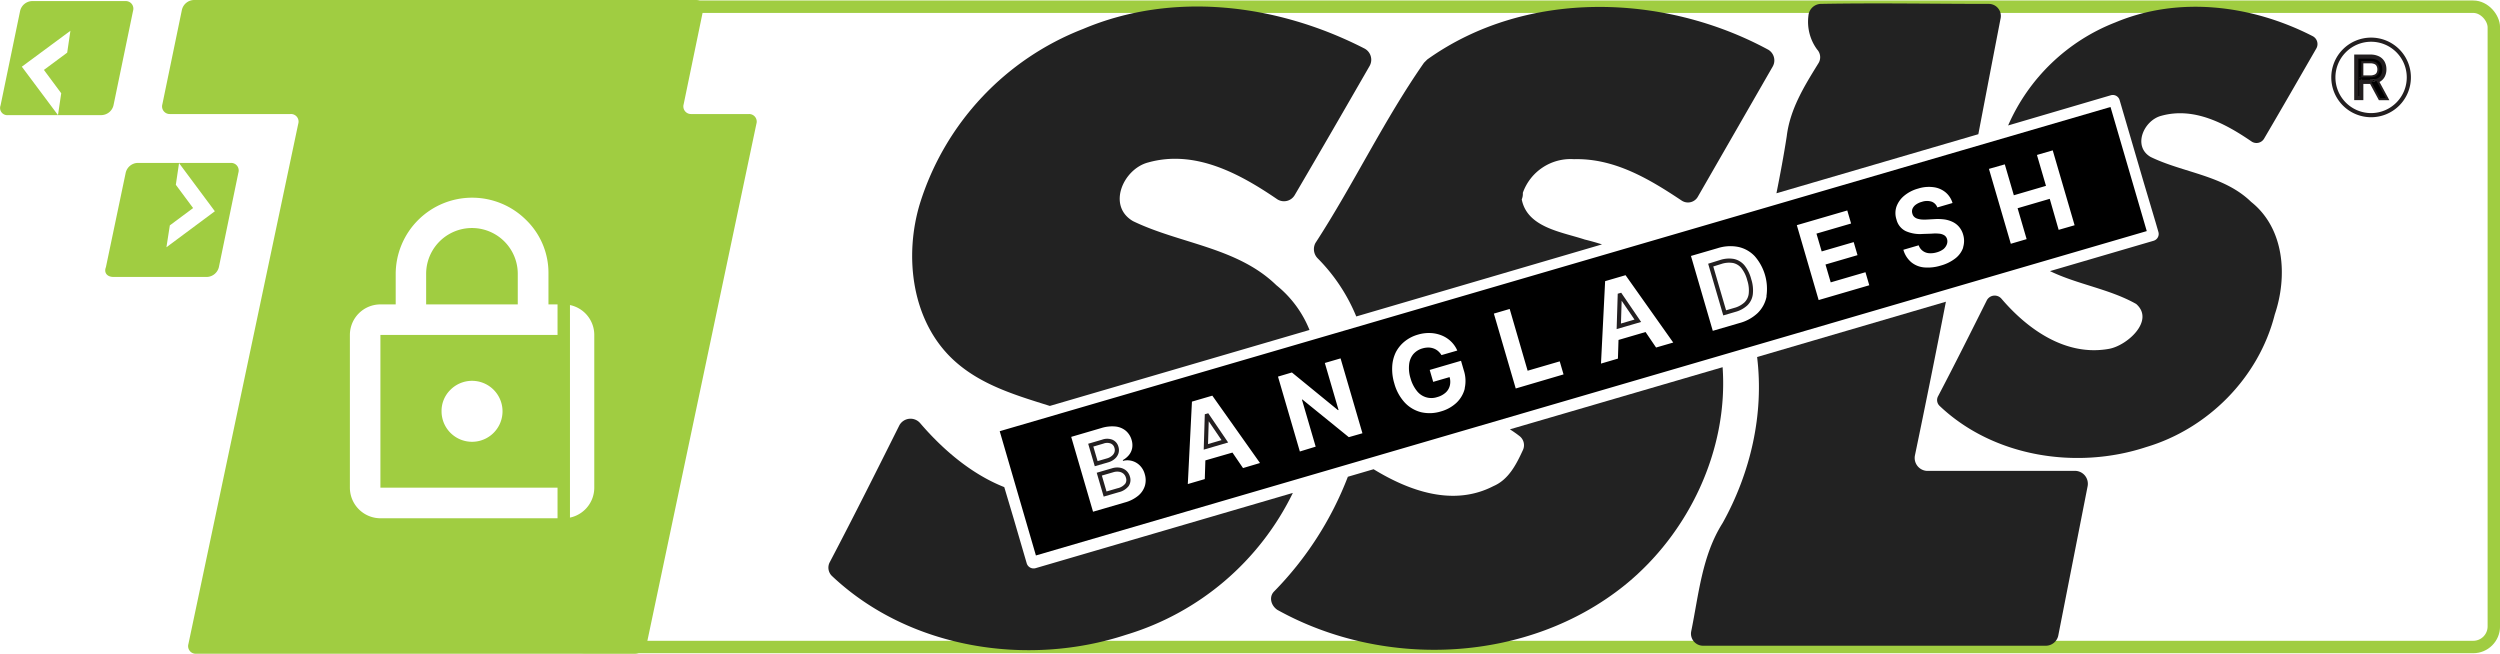
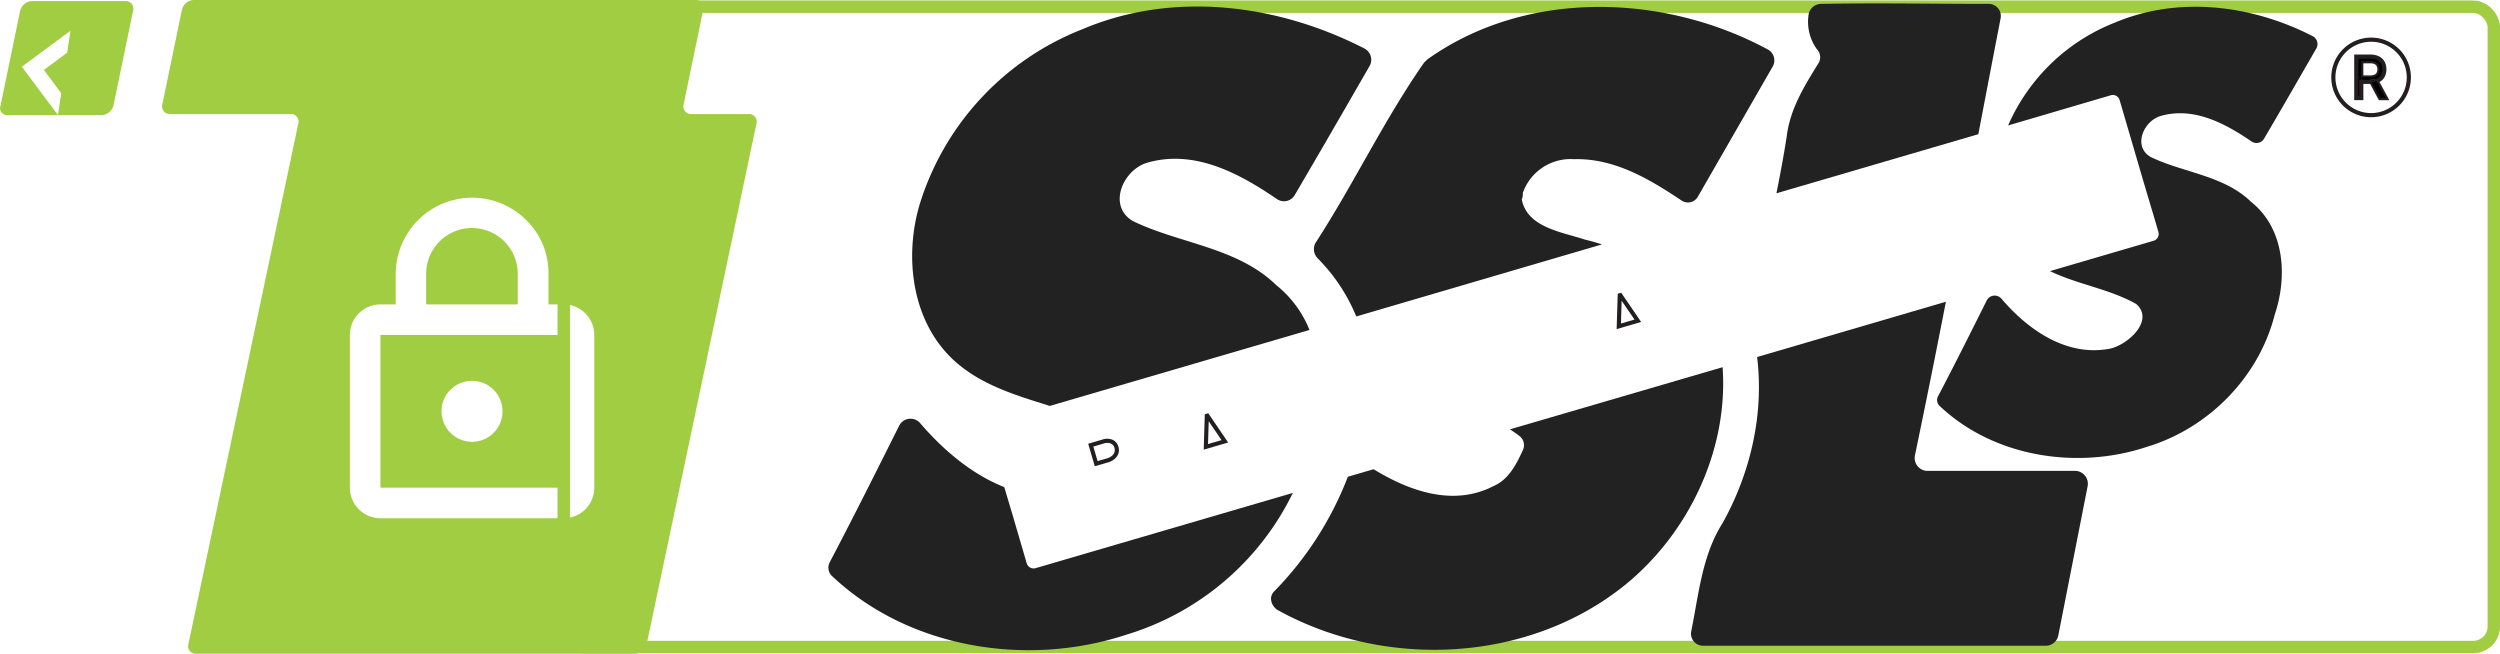
<svg xmlns="http://www.w3.org/2000/svg" viewBox="0 0 603.55 157.83">
  <defs>
    <style>.cls-1,.cls-3,.cls-4{fill:none;}.cls-1{stroke:#a0cd41;stroke-width:3px;}.cls-1,.cls-3{stroke-miterlimit:10;}.cls-2{fill:#a0cd41;}.cls-3{stroke:#231f20;}.cls-5{fill:#222;}</style>
  </defs>
  <g id="Layer_2" data-name="Layer 2">
    <g id="Layer_1-2" data-name="Layer 1">
      <rect class="cls-1" x="136.1" y="1.62" width="465.96" height="154.58" rx="4.97" />
      <path class="cls-2" d="M27.4,25.43,32.12,2.62A1.83,1.83,0,0,0,30.29.26H7.74A3.07,3.07,0,0,0,4.86,2.62L.14,25.43A1.74,1.74,0,0,0,2,27.79H14L5.27,16.1,17,7.43l-.78,5.28-5.62,4.17,4.18,5.63L14,27.79H24.52A3.07,3.07,0,0,0,27.4,25.43Z" />
-       <path class="cls-2" d="M52.84,64.5l4.71-22.81a1.83,1.83,0,0,0-1.83-2.36H43.19L51.87,51,40.18,59.69,41,54.41l5.62-4.18-4.17-5.62.78-5.28h-10a3.07,3.07,0,0,0-2.88,2.36L25.57,64.5c-.53,1.31.26,2.36,1.83,2.36H50A3.09,3.09,0,0,0,52.84,64.5Z" />
      <path class="cls-2" d="M91.84,117.74H136.1V80.86H91.84Zm16.92-23.65a7.36,7.36,0,1,1-2.16,5.21A7.12,7.12,0,0,1,108.76,94.09Z" />
      <path class="cls-2" d="M180.78,27.53h-13.9a1.84,1.84,0,0,1-1.83-2.36l4.72-22.81A1.84,1.84,0,0,0,167.93,0H46.81a3.07,3.07,0,0,0-2.89,2.36L39.2,25.17A1.84,1.84,0,0,0,41,27.53h29.1A1.83,1.83,0,0,1,72,29.89L45.49,155.47a1.84,1.84,0,0,0,1.84,2.36H153.25a3.07,3.07,0,0,0,2.88-2.36L182.61,29.89A1.83,1.83,0,0,0,180.78,27.53Zm-37.31,90.21a7.39,7.39,0,0,1-7.37,7.38H91.84a7.39,7.39,0,0,1-7.37-7.38V80.86a7.37,7.37,0,0,1,7.37-7.37h3.69V66.11a18.46,18.46,0,0,1,31.49-13,17.81,17.81,0,0,1,5.39,13v7.38h3.69a7.37,7.37,0,0,1,7.37,7.37Z" />
      <path class="cls-2" d="M125,66.11a11.06,11.06,0,1,0-22.12,0v7.38H125Z" />
      <path class="cls-3" d="M573.5,18.45a1.5,1.5,0,0,0,.71-.67,2.18,2.18,0,0,0,.23-1,2.32,2.32,0,0,0-.23-1.05,1.58,1.58,0,0,0-.72-.7,3,3,0,0,0-1.3-.24h-2.13v3.92h2.15A3,3,0,0,0,573.5,18.45Z" />
      <rect x="569.51" y="18.68" width="0.55" height="1.09" />
      <path d="M573.56,19.19h-1.37l.3.57a4.16,4.16,0,0,0,1.25-.23Z" />
      <path d="M573.56,19.19l.18.34a2.59,2.59,0,0,0,.42-.14,2.56,2.56,0,0,0,1.11-1.07,3.33,3.33,0,0,0,.36-1.57,3.38,3.38,0,0,0-.36-1.58,2.62,2.62,0,0,0-1.12-1.09,4.14,4.14,0,0,0-1.92-.4h-3.38v10h1.21V19.78h-.55v-1.1h.55V14.76h2.13a3,3,0,0,1,1.3.24,1.58,1.58,0,0,1,.72.7,2.32,2.32,0,0,1,.23,1.05,2.18,2.18,0,0,1-.23,1,1.5,1.5,0,0,1-.71.67,3,3,0,0,1-1.29.23h-2.15v1.1h2.19l.24,0-.3-.57Z" />
      <path class="cls-3" d="M572.43,9.58a9.11,9.11,0,1,0,9.11,9.1A9.1,9.1,0,0,0,572.43,9.58Zm2.18,14.11-2.12-3.93-.24,0h-2.19v3.91h-1.21v-10h3.38a4.14,4.14,0,0,1,1.92.4,2.62,2.62,0,0,1,1.12,1.09,3.38,3.38,0,0,1,.36,1.58,3.33,3.33,0,0,1-.36,1.57,2.56,2.56,0,0,1-1.11,1.07,2.59,2.59,0,0,1-.42.14L576,23.69Z" />
      <path d="M572.49,19.76l2.12,3.93H576l-2.28-4.16A4.16,4.16,0,0,1,572.49,19.76Z" />
      <path class="cls-4" d="M360.56,117.35c3.67-1.58,5.51-5.25,7.08-8.65a2.78,2.78,0,0,0-.78-3.41,28.18,28.18,0,0,0-2.34-1.64l-32.91,9.63C340.28,118.58,350.89,122.31,360.56,117.35Z" />
      <polygon class="cls-4" points="520.42 53.76 517.53 44.05 520.38 53.77 520.42 53.76" />
      <path class="cls-5" d="M415.88,126.26c-5,7.87-5.77,17.31-7.6,26.22a2.91,2.91,0,0,0,2.88,3.41H494a3.09,3.09,0,0,0,2.89-2.36L504,117.35a3.12,3.12,0,0,0-2.88-3.67H465.17a3.13,3.13,0,0,1-2.88-3.67q3.87-18.56,7.49-37.17L424.2,86.19C425.89,100,422.63,114.12,415.88,126.26Z" />
      <path class="cls-5" d="M483,4.35A2.91,2.91,0,0,0,480.12.94c-13.64,0-27-.26-40.64,0a3.11,3.11,0,0,0-2.89,2.89,11.29,11.29,0,0,0,2.1,8.12,2.74,2.74,0,0,1,.26,3.41c-3.4,5.51-6.81,11-7.6,17.57-.71,4.59-1.57,9.17-2.48,13.73L477.61,32.4Q480.29,18.36,483,4.35Z" />
      <path class="cls-5" d="M308.13,68.85c-9.44-9.18-23.34-10-34.61-15.47-6.29-3.67-2.36-12.59,3.67-14.16,11.27-3.15,22,2.62,31.2,8.91a3,3,0,0,0,4.19-1.05c6-10.22,12.06-20.71,18.09-31.19a3.05,3.05,0,0,0-1.31-4.2C308.39.94,283.22-2.21,261.46,7a66.45,66.45,0,0,0-39.33,42C218.2,61.77,220,77.76,230.52,87.2c6.42,5.77,14.7,8.22,22.93,10.8l62.69-18.34A26.47,26.47,0,0,0,308.13,68.85Z" />
      <path class="cls-5" d="M247.87,136l-3.18-10.89-2.24-7.51c-7.85-3.1-14.8-9-20.32-15.46a3.07,3.07,0,0,0-5,.53c-5.5,11-11,22-16.78,33a2.79,2.79,0,0,0,.53,3.41c18.61,17.56,47.19,22,71,14.16A65.88,65.88,0,0,0,312.12,119L250,137.17A1.74,1.74,0,0,1,247.87,136Z" />
      <path class="cls-5" d="M558.31,8.72C543.6,1.18,526-1,510.69,5.41A46.75,46.75,0,0,0,484.8,30.29L509.59,23a1.71,1.71,0,0,1,2.13,1.17l5.81,19.84,2.89,9.71h0l.66,2.28a1.71,1.71,0,0,1-1.17,2.13l-25,7.32c6.6,3.21,14.38,4.3,20.8,7.93,4.59,4-2.21,10.11-6.62,10.85-10.29,1.83-19.49-4.6-25.92-12.14a2.15,2.15,0,0,0-3.49.37c-3.86,7.72-7.72,15.44-11.77,23.16a1.94,1.94,0,0,0,.37,2.39c13,12.32,33.09,15.45,49.82,9.93,14.89-4.41,27.21-16.73,31.07-32,3.12-9.19,2.39-20.77-5.7-27.2-6.62-6.44-16.36-7-24.27-10.85-4.41-2.57-1.65-8.83,2.57-9.93,7.91-2.2,15.45,1.84,21.88,6.25a2.13,2.13,0,0,0,2.94-.73C550.77,26.37,555,19,559.23,11.66A2.15,2.15,0,0,0,558.31,8.72Z" />
      <path class="cls-5" d="M382.59,57.83c-5.51-1.83-13.9-2.88-15.21-9.7a3.34,3.34,0,0,0,.26-1.57A12.23,12.23,0,0,1,380,38.43c9.7-.26,18.09,4.72,26,10a2.74,2.74,0,0,0,3.93-1l18.09-31.46A3,3,0,0,0,426.89,12c-25.17-13.63-58.46-14.68-82.32,2.36l-.79.79c-9.7,13.89-17,29.36-26.21,43.52a3.16,3.16,0,0,0,.52,3.67,43.16,43.16,0,0,1,9.34,14.06L386.76,59C385.37,58.56,384,58.17,382.59,57.83Z" />
      <path class="cls-5" d="M366.86,105.29a2.78,2.78,0,0,1,.78,3.41c-1.57,3.4-3.41,7.07-7.08,8.65-9.67,5-20.28,1.23-28.95-4.07l-6.21,1.82a81,81,0,0,1-17.8,27.68c-1.31,1.31-.78,3.41.79,4.46,25.95,14.42,60.56,12.84,83.9-6,15.34-12.43,25-32.55,23.58-52.59l-51.35,15A28.18,28.18,0,0,1,366.86,105.29Z" />
-       <path class="cls-3" d="M420.76,64.37A4.08,4.08,0,0,0,418.47,63a6.34,6.34,0,0,0-3,.23L413,64l3.37,11.53,2.43-.71a6.4,6.4,0,0,0,2.68-1.44,4,4,0,0,0,1.19-2.39,8.15,8.15,0,0,0-.37-3.46A8.36,8.36,0,0,0,420.76,64.37Z" />
      <polygon class="cls-3" points="291.35 100.39 291.12 107.88 295.7 106.54 291.49 100.35 291.35 100.39" />
      <path class="cls-3" d="M268.79,110.4a2.44,2.44,0,0,0,.74-1.07,2.16,2.16,0,0,0,0-1.33,2.05,2.05,0,0,0-1.16-1.38,3,3,0,0,0-2.14,0l-2.9.85,1.31,4.47,2.83-.82A3.61,3.61,0,0,0,268.79,110.4Z" />
-       <path class="cls-3" d="M271.57,114a2.65,2.65,0,0,0-1.3-.6,3.69,3.69,0,0,0-1.68.14l-3.2.93,1.4,4.8,3.12-.91a3.77,3.77,0,0,0,2.15-1.29,2.1,2.1,0,0,0,.25-1.85A2.49,2.49,0,0,0,271.57,114Z" />
      <polygon class="cls-3" points="391.04 71.29 390.81 78.78 395.4 77.44 391.18 71.25 391.04 71.29" />
-       <path d="M509.52,25.83,241.35,104.1l8.74,30L518.27,55.79ZM276.41,117.25a5.07,5.07,0,0,1-1.58,2.39,8.48,8.48,0,0,1-3.22,1.65l-7.73,2.25-5.27-18.07,7.23-2.12a8.8,8.8,0,0,1,3.5-.38,4.67,4.67,0,0,1,2.49,1.06,4.55,4.55,0,0,1,1.37,2.2,4.27,4.27,0,0,1,.12,2,3.84,3.84,0,0,1-.78,1.64,5.12,5.12,0,0,1-1.47,1.21l.05.18a4.19,4.19,0,0,1,2.11,0,4.31,4.31,0,0,1,1.9,1.07,4.67,4.67,0,0,1,1.24,2.14A4.93,4.93,0,0,1,276.41,117.25ZM300.09,113l-2.55-3.74L291,111.15l-.14,4.51-4.1,1.2,1-19.9,4.92-1.44,11.51,16.26Zm25.54-7.46-11.19-9.08-.13,0,3.32,11.37L313.81,109l-5.28-18.08,3.36-1L323,99l.16,0-3.32-11.37,3.8-1.11,5.28,18.08Zm28-11.75a7.12,7.12,0,0,1-2,3.44,9,9,0,0,1-3.78,2.1,9.14,9.14,0,0,1-4.79.18,8.13,8.13,0,0,1-3.93-2.33,11.14,11.14,0,0,1-2.52-4.63,11.86,11.86,0,0,1-.5-4.11A8.83,8.83,0,0,1,337,85a8.25,8.25,0,0,1,2.16-2.61,9.06,9.06,0,0,1,3.14-1.6,9.29,9.29,0,0,1,3-.39,8.1,8.1,0,0,1,2.72.57,7,7,0,0,1,2.25,1.44,6.88,6.88,0,0,1,1.55,2.22L348,85.73a4.14,4.14,0,0,0-.85-1,3.45,3.45,0,0,0-1.07-.61,3.9,3.9,0,0,0-1.25-.22,5.24,5.24,0,0,0-1.41.21,4.57,4.57,0,0,0-2.23,1.4,4.69,4.69,0,0,0-1,2.48,8.21,8.21,0,0,0,.35,3.37,8.4,8.4,0,0,0,1.51,3,4.41,4.41,0,0,0,4.9,1.51,5,5,0,0,0,2.08-1.11,3.38,3.38,0,0,0,1-1.72,4,4,0,0,0-.07-2L346,92.19l-.84-2.88,7.56-2.21.66,2.28A8.19,8.19,0,0,1,353.6,93.77Zm12.3,0-5.28-18.08,3.82-1.12L368.8,89.5l7.75-2.26.92,3.15Zm33.88-9.89-2.54-3.74-6.53,1.91-.14,4.51-4.09,1.2,1-19.9,4.93-1.44,11.51,16.26Zm26.68-12.35a7.63,7.63,0,0,1-2.13,4A10.14,10.14,0,0,1,419.91,78l-6.41,1.87-5.27-18.08,6.46-1.88a10,10,0,0,1,5-.29,7.69,7.69,0,0,1,3.93,2.22,12,12,0,0,1,2.83,9.69Zm12.57.89-5.27-18.08,12.18-3.55.92,3.15-8.36,2.44,1.26,4.3,7.73-2.25.92,3.15-7.73,2.26,1.26,4.31,8.39-2.45.92,3.15Zm34.89-12.67a5.63,5.63,0,0,1-1.85,2.58,10.08,10.08,0,0,1-3.58,1.77,10.46,10.46,0,0,1-4,.44,5.7,5.7,0,0,1-3.11-1.26,6.12,6.12,0,0,1-1.9-3l3.7-1.08a2.78,2.78,0,0,0,1,1.36,2.88,2.88,0,0,0,1.51.55,5.12,5.12,0,0,0,1.86-.21,4.83,4.83,0,0,0,1.61-.78A2.79,2.79,0,0,0,470,59a2,2,0,0,0,.06-1.27,1.58,1.58,0,0,0-.66-.92,2.88,2.88,0,0,0-1.25-.4,9.73,9.73,0,0,0-1.83,0l-2.11.07a8.57,8.57,0,0,1-4.12-.68,4.2,4.2,0,0,1-2.24-2.8,4.92,4.92,0,0,1,0-3.13,6.16,6.16,0,0,1,1.88-2.63,8.9,8.9,0,0,1,3.33-1.71,8.55,8.55,0,0,1,3.72-.34,5.68,5.68,0,0,1,2.9,1.23,5.31,5.31,0,0,1,1.7,2.59l-3.67,1.07a2.32,2.32,0,0,0-1.39-1.4,3.79,3.79,0,0,0-2.35.05,4.34,4.34,0,0,0-1.51.72,2.42,2.42,0,0,0-.77,1,1.78,1.78,0,0,0,0,1.14,1.57,1.57,0,0,0,.46.78,2,2,0,0,0,.8.44A4.78,4.78,0,0,0,464,53a9.82,9.82,0,0,0,1.21,0L467,52.9a12.3,12.3,0,0,1,2.37.07,6.76,6.76,0,0,1,2,.59,4.71,4.71,0,0,1,1.57,1.19,5,5,0,0,1,1,1.88A5.26,5.26,0,0,1,473.92,59.75ZM497,55.49,494.85,48l-7.76,2.27,2.18,7.46-3.82,1.12-5.28-18.08L484,39.68l2.18,7.46,7.76-2.27-2.18-7.46,3.81-1.11,5.28,18.08Z" />
    </g>
  </g>
</svg>